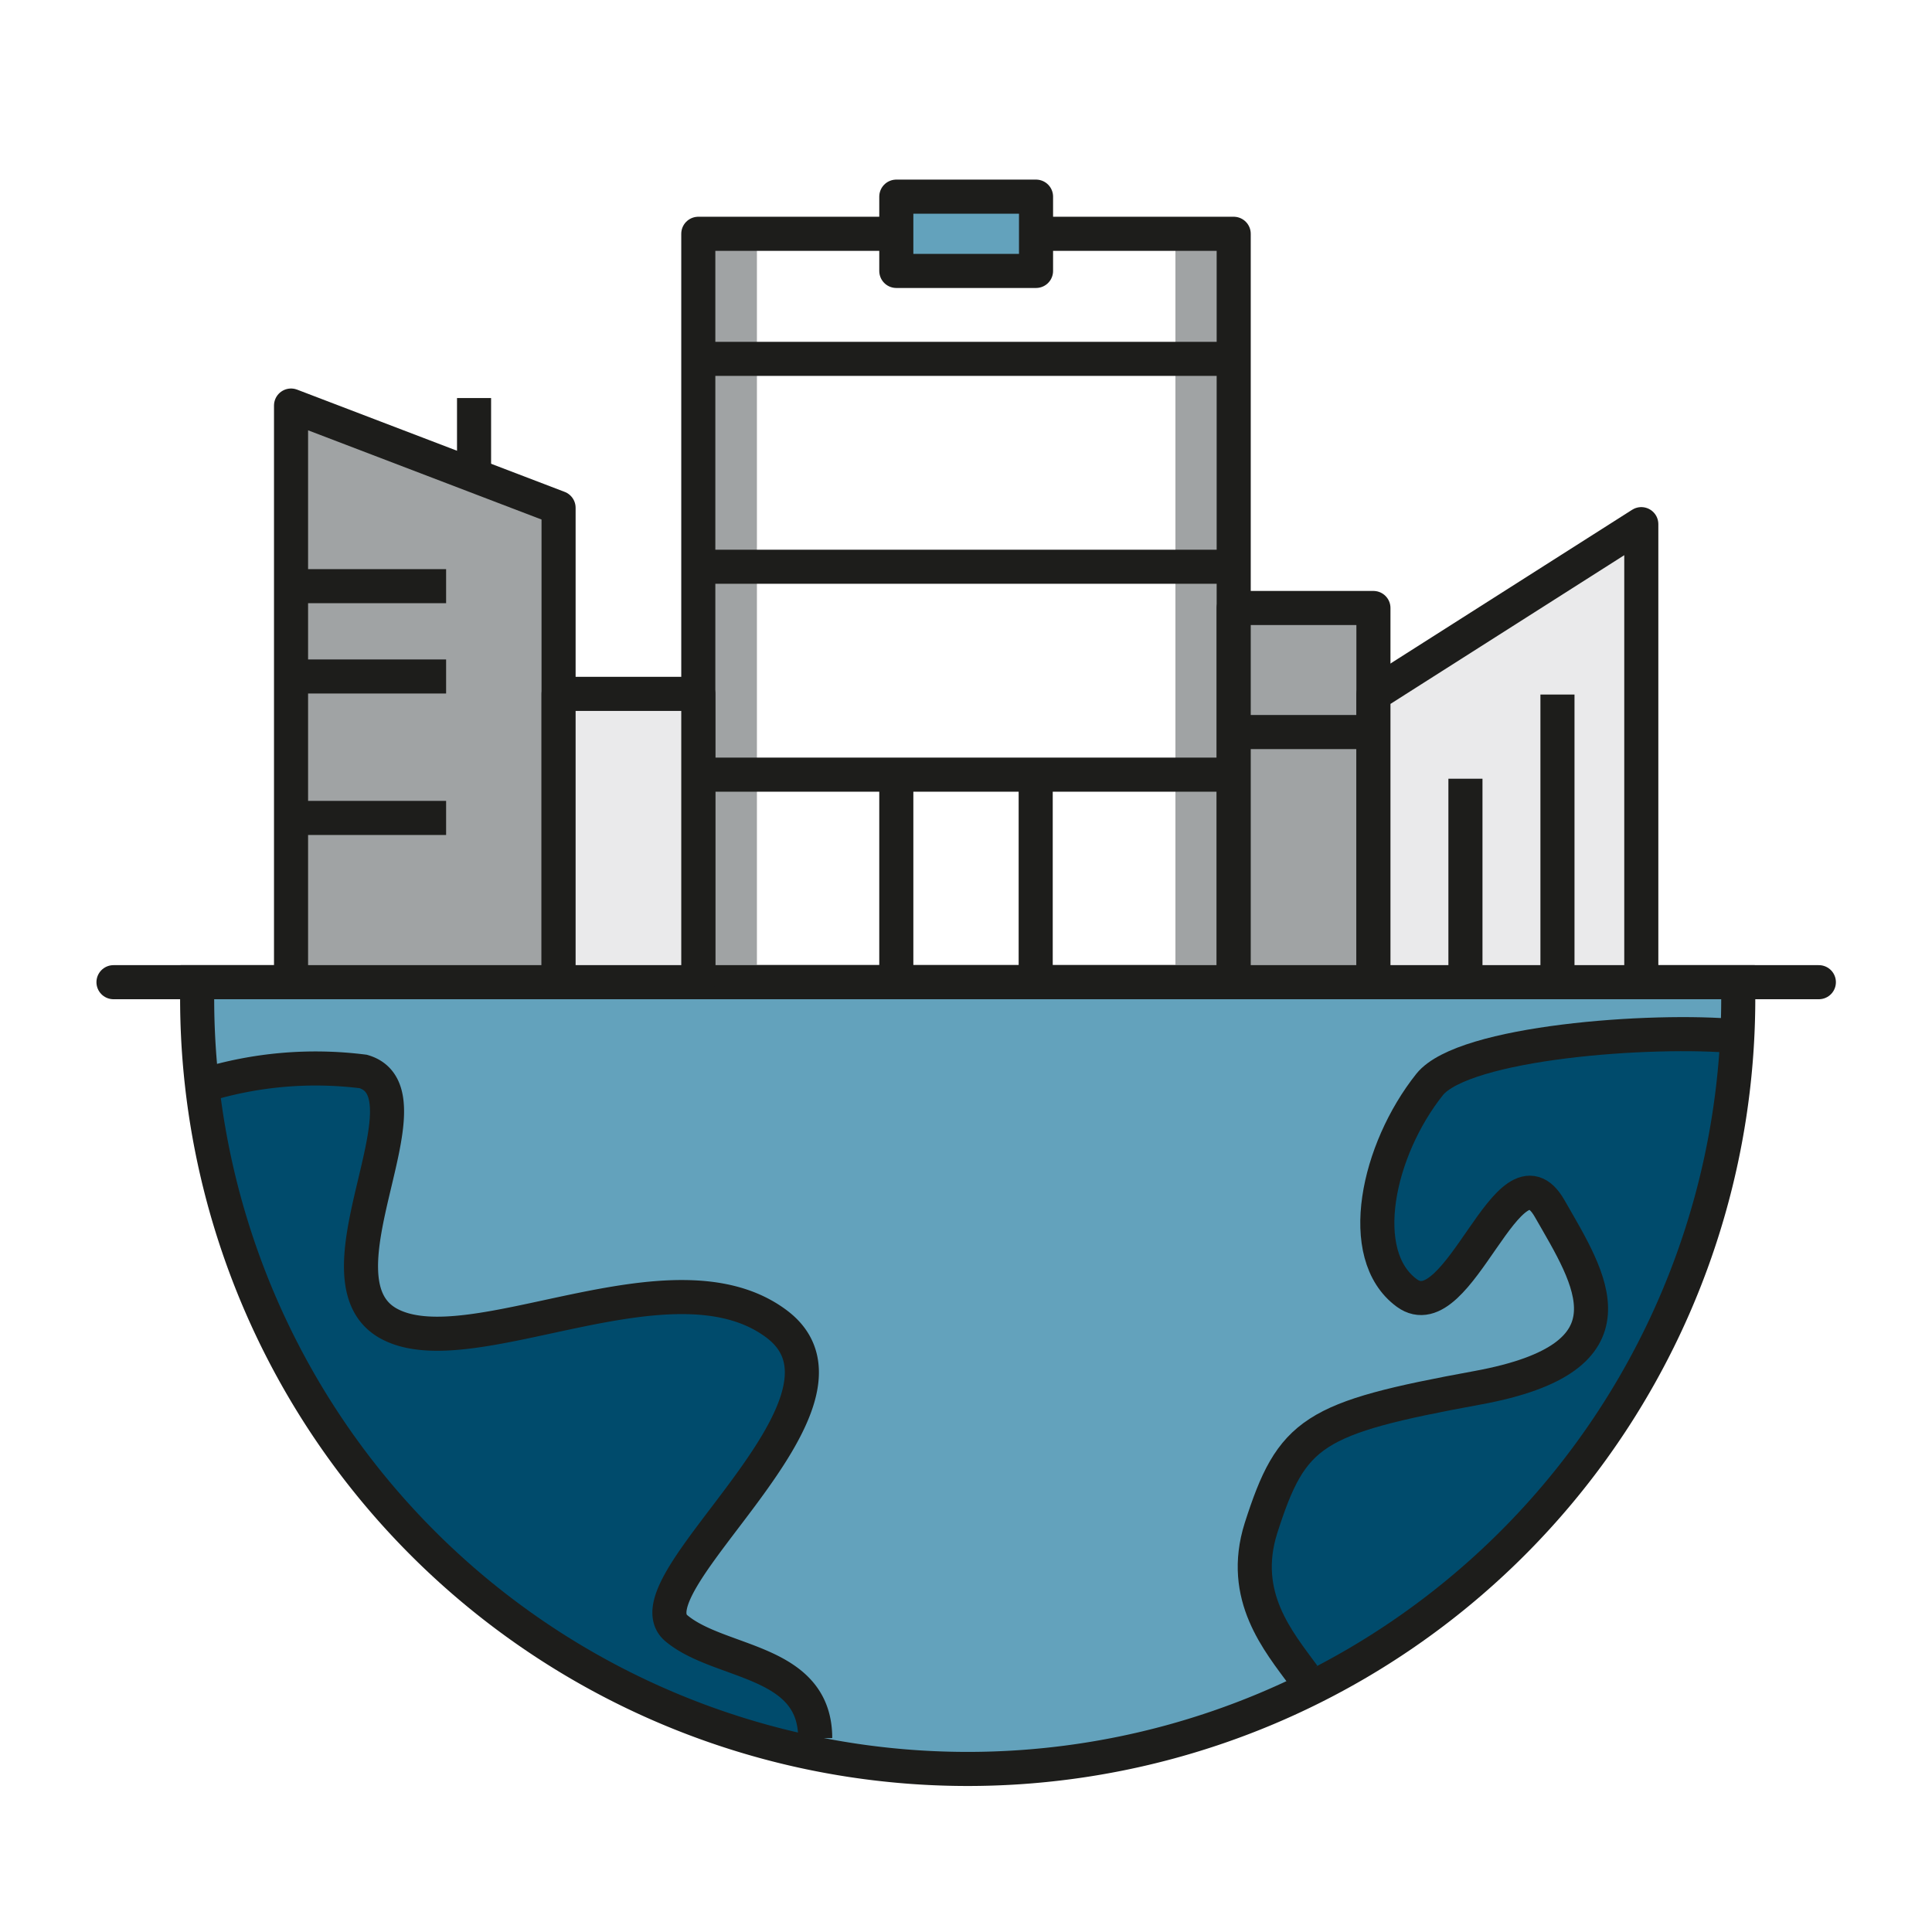
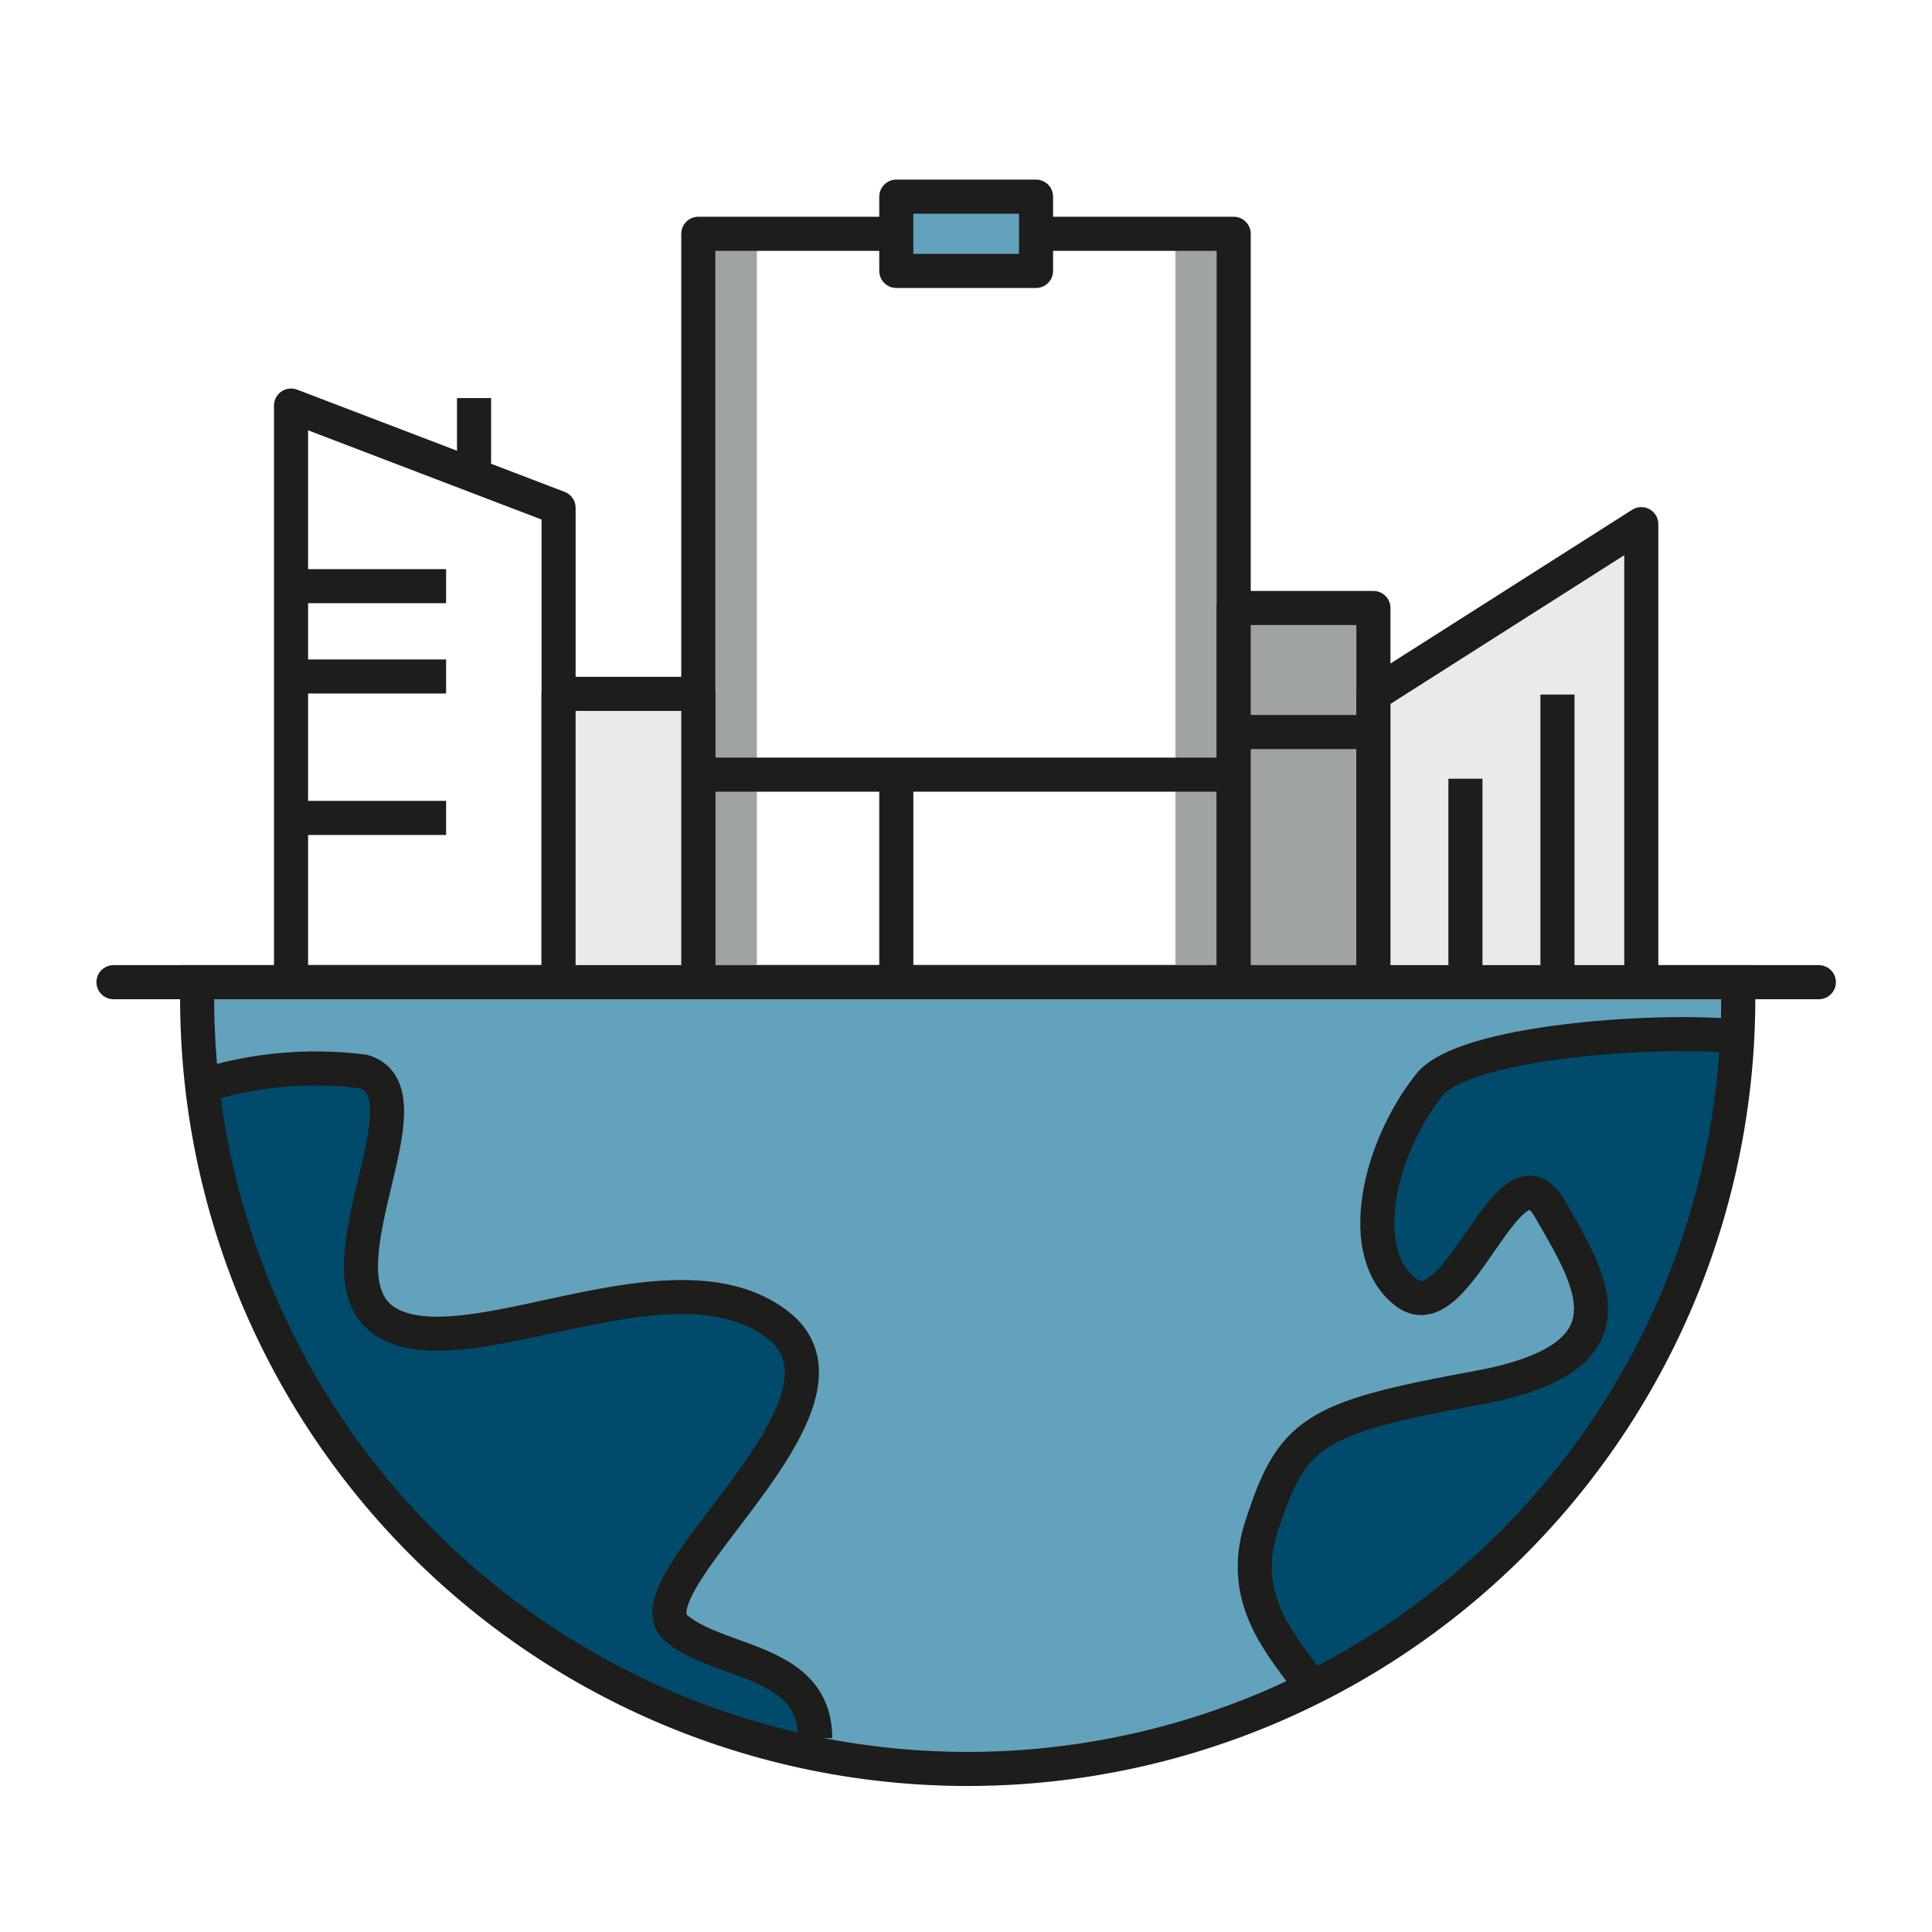
<svg xmlns="http://www.w3.org/2000/svg" id="Capa_6" data-name="Capa 6" viewBox="0 0 56.69 56.69">
  <defs>
    <style>.cls-1,.cls-5,.cls-6,.cls-8{fill:none;}.cls-2{clip-path:url(#clip-path);}.cls-3{fill:#63a2bc;}.cls-4{fill:#004b6c;}.cls-5,.cls-6,.cls-8{stroke:#1d1d1b;}.cls-5,.cls-6{stroke-miterlimit:10;}.cls-6{stroke-linecap:round;}.cls-7{fill:#a0a3a4;}.cls-8{stroke-linejoin:round;}.cls-9{fill:#eaeaeb;}</style>
    <clipPath id="clip-path">
      <rect class="cls-1" width="56.69" height="56.69" />
    </clipPath>
  </defs>
  <g class="cls-2">
-     <path class="cls-3" d="M51,28.82a22.61,22.61,0,1,1-45.21,0Z" />
+     <path class="cls-3" d="M51,28.82a22.61,22.61,0,1,1-45.21,0" />
    <path class="cls-4" d="M19.85,47.77c-1.53-1.27,6-6.63,2.94-8.93s-8.94,1.27-11.36,0,1.4-6.77-.77-7.41A11.16,11.16,0,0,0,6,31.84,22.61,22.61,0,0,0,23.92,51c0-2.32-2.8-2.16-4.07-3.22" />
    <path class="cls-5" d="M23.92,51c0-2.32-2.8-2.16-4.07-3.22-1.53-1.27,6-6.63,2.94-8.93s-8.94,1.28-11.36,0,1.4-6.77-.77-7.41A11.16,11.16,0,0,0,6,31.84" />
    <path class="cls-4" d="M50.89,30.41c-2.54-.24-8.06.17-9,1.41-1.53,1.92-2.2,5-.67,6.12s3-4.56,4.19-2.48,2.74,4.37-2.12,5.26S37.85,42,37,44.84c-.64,2,.52,3.33,1.25,4.33A22.61,22.61,0,0,0,50.89,30.41" />
    <path class="cls-5" d="M51,30.41c-2.54-.24-8.05.17-9.05,1.41-1.53,1.92-2.2,5-.67,6.12s3-4.56,4.19-2.48,2.74,4.37-2.11,5.26S37.91,42,37,44.84c-.63,2,.52,3.33,1.25,4.33" />
    <path class="cls-5" d="M51,28.82a22.61,22.61,0,1,1-45.21,0Z" />
    <line class="cls-6" x1="3.33" y1="28.82" x2="53.37" y2="28.82" />
    <rect class="cls-7" x="20.49" y="6.86" width="1.72" height="21.96" />
    <rect class="cls-7" x="34.49" y="6.86" width="1.72" height="21.96" />
    <rect class="cls-8" x="20.49" y="6.86" width="15.71" height="21.96" />
-     <line class="cls-8" x1="36.2" y1="10.53" x2="20.49" y2="10.53" />
-     <line class="cls-8" x1="36.2" y1="16.63" x2="20.49" y2="16.63" />
    <line class="cls-8" x1="36.2" y1="22.73" x2="20.49" y2="22.73" />
-     <polygon class="cls-7" points="16.39 28.82 8.54 28.82 8.54 11.9 16.39 14.9 16.39 28.82" />
    <polygon class="cls-8" points="16.39 28.82 8.54 28.82 8.54 11.9 16.39 14.9 16.39 28.82" />
    <rect class="cls-9" x="16.39" y="20.36" width="4.09" height="8.46" />
    <rect class="cls-8" x="16.39" y="20.36" width="4.1" height="8.46" />
    <rect class="cls-7" x="36.2" y="17.84" width="4.1" height="10.98" />
    <rect class="cls-8" x="36.2" y="17.84" width="4.1" height="10.98" />
    <rect class="cls-3" x="26.3" y="5.77" width="4.09" height="2.18" />
    <rect class="cls-8" x="26.3" y="5.77" width="4.1" height="2.18" />
    <line class="cls-8" x1="13.09" y1="17.2" x2="8.54" y2="17.2" />
    <line class="cls-8" x1="13.09" y1="19.85" x2="8.54" y2="19.85" />
    <line class="cls-8" x1="13.09" y1="24" x2="8.54" y2="24" />
    <line class="cls-8" x1="40.3" y1="21.48" x2="36.2" y2="21.48" />
    <polygon class="cls-9" points="48.16 28.82 40.3 28.82 40.3 20.38 48.16 15.38 48.16 28.82" />
    <polygon class="cls-8" points="48.16 28.82 40.3 28.82 40.3 20.38 48.16 15.38 48.16 28.82" />
    <line class="cls-8" x1="45.7" y1="28.82" x2="45.7" y2="20.38" />
    <line class="cls-8" x1="43" y1="28.82" x2="43" y2="22.85" />
    <line class="cls-8" x1="26.3" y1="28.82" x2="26.3" y2="22.73" />
-     <line class="cls-8" x1="30.39" y1="28.82" x2="30.39" y2="22.73" />
    <line class="cls-8" x1="13.91" y1="13.96" x2="13.91" y2="11.68" />
  </g>
</svg>